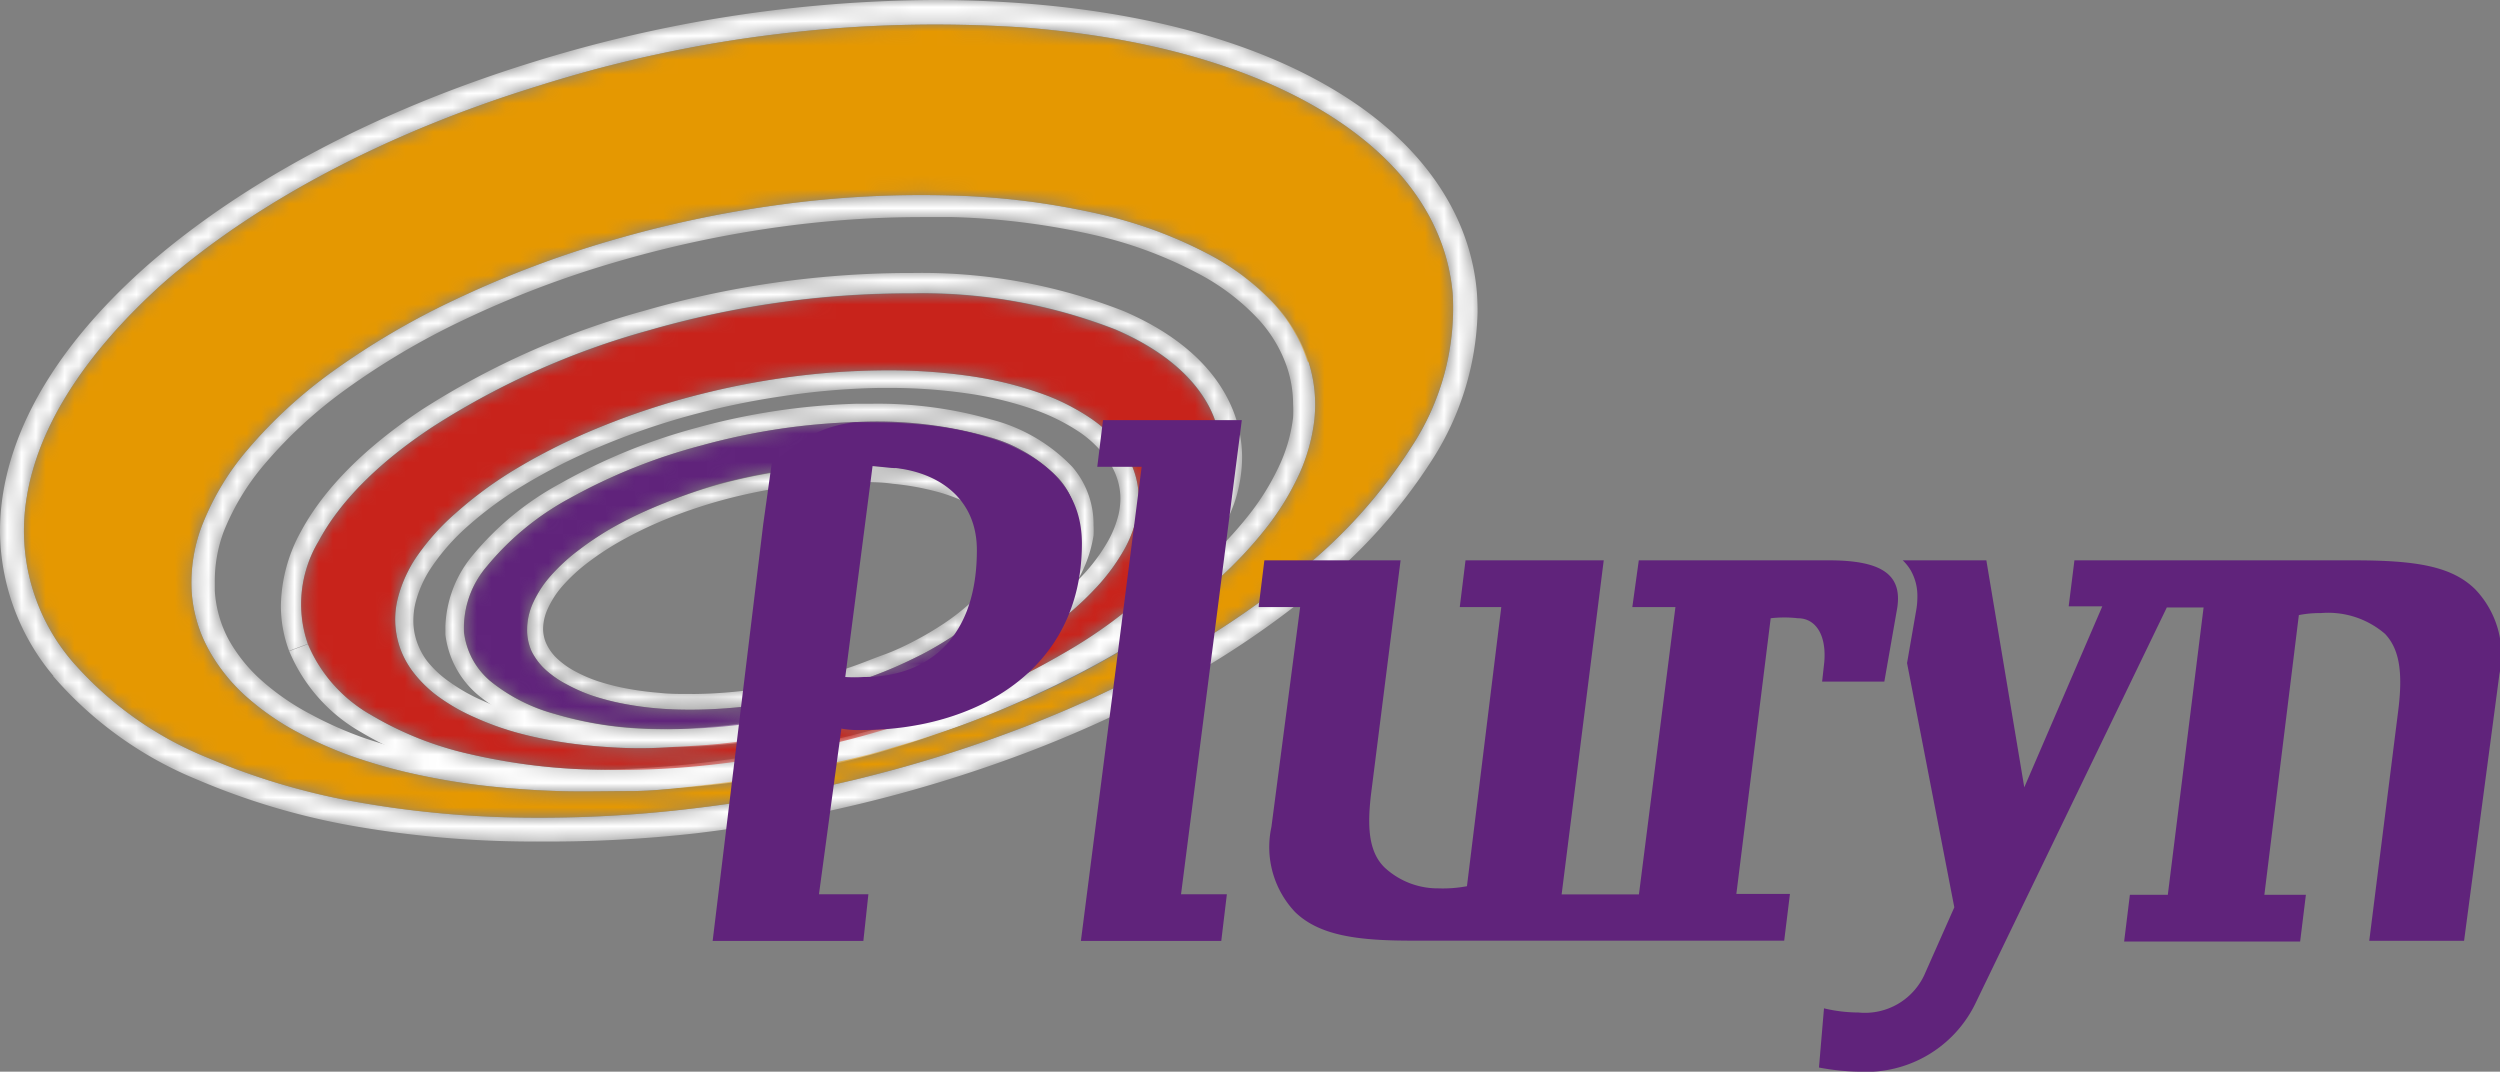
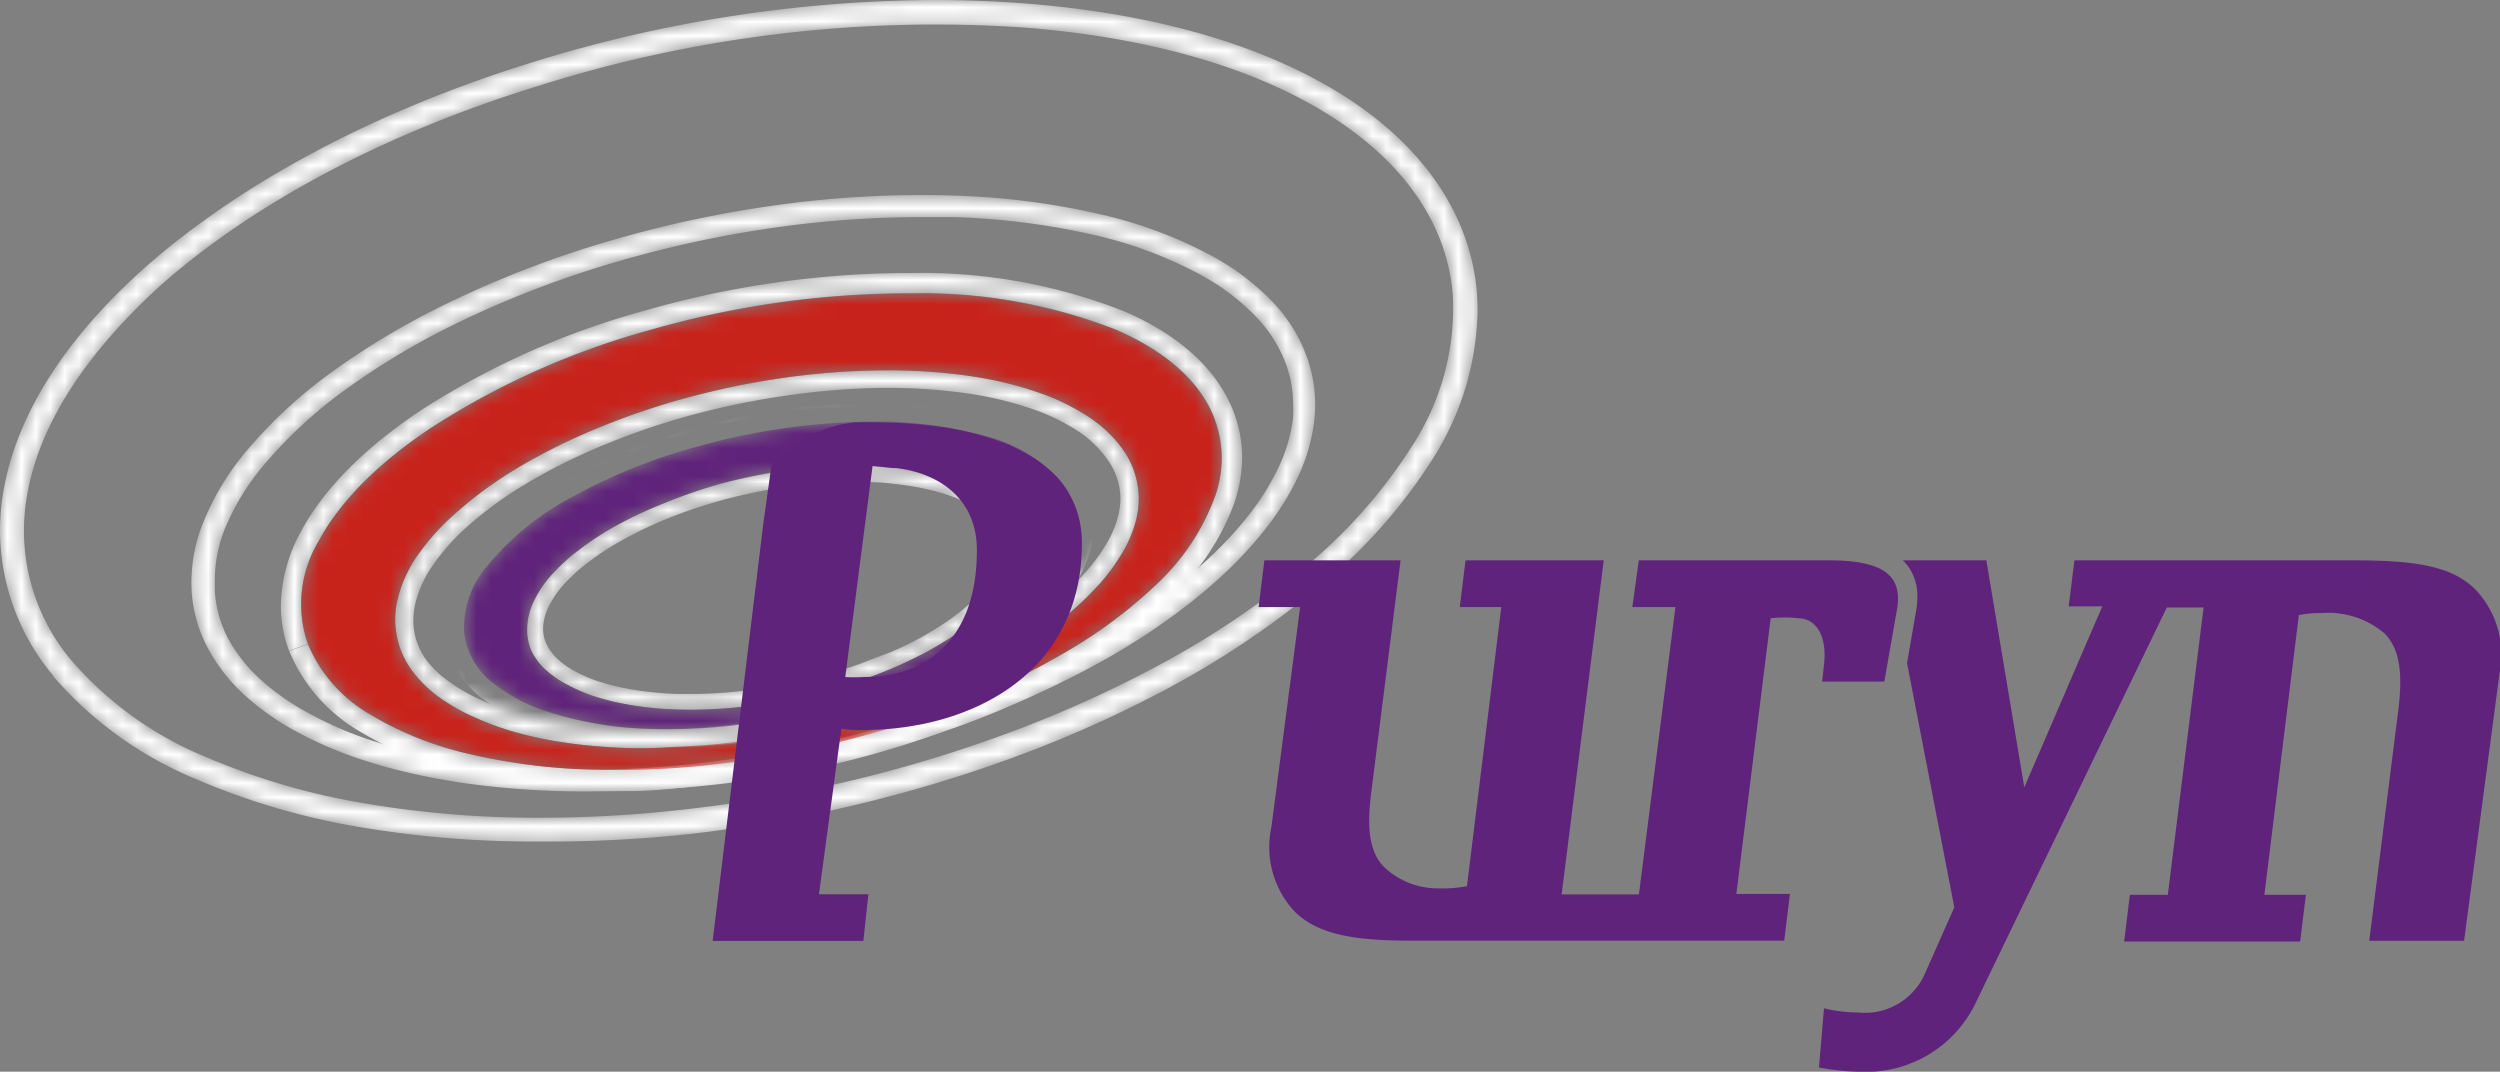
<svg xmlns="http://www.w3.org/2000/svg" class="svg-logo-pluryn" viewBox="0 0 174 74.59">
  <rect x="0" y="0" width="174" height="74.59" fill="#808080" stroke="none" />
  <defs>
    <style>
			.cls-1 {
				fill: url(#linear-gradient);
			}

			.cls-2 {
				fill: url(#linear-gradient-2);
			}

			.cls-3 {
				fill: url(#linear-gradient-3);
			}

			.cls-4 {
				fill: url(#linear-gradient-4);
			}

			.cls-5 {
				fill: url(#linear-gradient-5);
			}

			.cls-6 {
				fill: url(#linear-gradient-6);
			}

			.cls-7 {
				fill: url(#linear-gradient-7);
			}

			.cls-8 {
				fill: url(#linear-gradient-8);
			}

			.cls-9 {
				fill: url(#linear-gradient-9);
			}

			.cls-10 {
				mask: url(#mask);
			}

			.cls-11 {
				fill: #fff;
			}

			.cls-12 {
				mask: url(#mask-2);
			}

			.cls-13 {
				fill: #c8231b;
			}

			.cls-14 {
				fill: #e59801;
			}

			.cls-15 {
				fill: #60237b;
			}
		</style>
    <linearGradient id="linear-gradient" x1="29.09" y1="2.67" x2="73.79" y2="55.95" gradientUnits="userSpaceOnUse">
      <stop offset="0" stop-color="#c9c9c9" />
      <stop offset="0.1" stop-color="#9a9a9a" />
      <stop offset="0.28" stop-color="#484848" />
      <stop offset="0.41" stop-color="#141415" />
      <stop offset="0.47" stop-color="#000001" />
    </linearGradient>
    <linearGradient id="linear-gradient-2" x1="36.13" y1="14.89" x2="68.77" y2="53.79" gradientUnits="userSpaceOnUse">
      <stop offset="0" stop-color="#c9c9c9" />
      <stop offset="0.09" stop-color="#969696" />
      <stop offset="0.21" stop-color="#565657" />
      <stop offset="0.31" stop-color="#272728" />
      <stop offset="0.39" stop-color="#0b0b0c" />
      <stop offset="0.43" stop-color="#000001" />
    </linearGradient>
    <linearGradient id="linear-gradient-3" x1="43.36" y1="20.33" x2="62.62" y2="53.68" gradientUnits="userSpaceOnUse">
      <stop offset="0" stop-color="#c9c9c9" />
      <stop offset="0.02" stop-color="#bcbcbc" />
      <stop offset="0.09" stop-color="#838384" />
      <stop offset="0.16" stop-color="#545455" />
      <stop offset="0.22" stop-color="#303031" />
      <stop offset="0.29" stop-color="#151516" />
      <stop offset="0.34" stop-color="#060607" />
      <stop offset="0.38" stop-color="#000001" />
    </linearGradient>
    <linearGradient id="linear-gradient-4" x1="46.28" y1="26.63" x2="60.47" y2="51.21" gradientUnits="userSpaceOnUse">
      <stop offset="0" stop-color="#c9c9c9" />
      <stop offset="0.09" stop-color="#878788" />
      <stop offset="0.19" stop-color="#4d4d4e" />
      <stop offset="0.26" stop-color="#232324" />
      <stop offset="0.33" stop-color="#0a0a0a" />
      <stop offset="0.36" stop-color="#000001" />
    </linearGradient>
    <linearGradient id="linear-gradient-5" x1="47.18" y1="28.93" x2="60.03" y2="51.19" gradientUnits="userSpaceOnUse">
      <stop offset="0" stop-color="#c9c9c9" />
      <stop offset="0.04" stop-color="#a8a8a8" />
      <stop offset="0.11" stop-color="#757576" />
      <stop offset="0.18" stop-color="#4b4b4c" />
      <stop offset="0.25" stop-color="#2a2a2b" />
      <stop offset="0.31" stop-color="#131314" />
      <stop offset="0.37" stop-color="#050506" />
      <stop offset="0.42" stop-color="#000001" />
    </linearGradient>
    <linearGradient id="linear-gradient-6" x1="48.07" y1="32.77" x2="59.49" y2="49.08" gradientUnits="userSpaceOnUse">
      <stop offset="0" stop-color="#c9c9c9" />
      <stop offset="0.04" stop-color="#9a9a9b" />
      <stop offset="0.08" stop-color="#6c6c6c" />
      <stop offset="0.12" stop-color="#454546" />
      <stop offset="0.16" stop-color="#272728" />
      <stop offset="0.2" stop-color="#111112" />
      <stop offset="0.24" stop-color="#040405" />
      <stop offset="0.28" stop-color="#000001" />
    </linearGradient>
    <linearGradient id="linear-gradient-7" x1="32.24" y1="3.83" x2="70.64" y2="54.79" gradientUnits="userSpaceOnUse">
      <stop offset="0.26" stop-color="#fff" />
      <stop offset="0.35" stop-color="#c6c6c6" />
      <stop offset="0.47" stop-color="#808081" />
      <stop offset="0.58" stop-color="#49494a" />
      <stop offset="0.68" stop-color="#212122" />
      <stop offset="0.75" stop-color="#09090a" />
      <stop offset="0.8" stop-color="#000001" />
    </linearGradient>
    <linearGradient id="linear-gradient-8" x1="39.79" y1="21.28" x2="66.19" y2="52.74" gradientUnits="userSpaceOnUse">
      <stop offset="0.21" stop-color="#fff" />
      <stop offset="0.29" stop-color="#bebebe" />
      <stop offset="0.36" stop-color="#848485" />
      <stop offset="0.43" stop-color="#555556" />
      <stop offset="0.5" stop-color="#303031" />
      <stop offset="0.56" stop-color="#161617" />
      <stop offset="0.62" stop-color="#060607" />
      <stop offset="0.66" stop-color="#000001" />
    </linearGradient>
    <linearGradient id="linear-gradient-9" x1="50.08" y1="30.38" x2="57.13" y2="49.73" gradientUnits="userSpaceOnUse">
      <stop offset="0.14" stop-color="#fff" />
      <stop offset="0.16" stop-color="#f4f4f4" />
      <stop offset="0.25" stop-color="#b4b4b5" />
      <stop offset="0.34" stop-color="#7d7d7e" />
      <stop offset="0.43" stop-color="#505051" />
      <stop offset="0.51" stop-color="#2d2d2e" />
      <stop offset="0.59" stop-color="#141415" />
      <stop offset="0.66" stop-color="#050506" />
      <stop offset="0.71" stop-color="#000001" />
    </linearGradient>
    <mask id="mask" x="0" y="0" width="102.84" height="58.62" maskUnits="userSpaceOnUse">
      <path class="cls-1" d="M102.79,20.33c-.39-4.61-2.9-9-7.56-12.49-5.37-4-13.34-6.76-23.77-7.59Q68.27,0,65,0A95.61,95.61,0,0,0,36.91,4.38c-10.92,3.4-20,8.32-26.55,14C4.53,23.5,1.08,28.95.21,34.36A16.38,16.38,0,0,0,0,37,15.81,15.81,0,0,0,3.73,47.06L5,46l-1.3,1.06a26.46,26.46,0,0,0,10,7.19,49.44,49.44,0,0,0,11.37,3.32,72.73,72.73,0,0,0,11.58,1h1A91.26,91.26,0,0,0,48.42,58a98.79,98.79,0,0,0,11.46-2.06,96.5,96.5,0,0,0,10.81-3.28,84.31,84.31,0,0,0,10.52-4.71A62.56,62.56,0,0,0,91.4,41.17,37.48,37.48,0,0,0,99.68,32a19.86,19.86,0,0,0,3.16-10.29Q102.84,21,102.79,20.33ZM98.25,31.09a35.86,35.86,0,0,1-7.92,8.78,60.92,60.92,0,0,1-9.92,6.56,82.58,82.58,0,0,1-10.3,4.61,94.85,94.85,0,0,1-10.62,3.23,97,97,0,0,1-11.27,2,88.64,88.64,0,0,1-11.55.64,71.14,71.14,0,0,1-11.31-1,47.77,47.77,0,0,1-11-3.21A24.81,24.81,0,0,1,5,46,14,14,0,0,1,1.86,34.62c.78-4.88,4-10,9.59-15C17.76,14.14,26.67,9.31,37.4,6A91.63,91.63,0,0,1,71.33,1.92c10.2.81,17.88,3.51,22.89,7.26,4.36,3.26,6.54,7.19,6.89,11.29A17.56,17.56,0,0,1,98.25,31.09Z" />
      <path class="cls-2" d="M72.58,48.11c1.48-.69,2.92-1.42,4.31-2.2S79.7,44.24,81,43.32a39.06,39.06,0,0,0,3.83-3.05,28.17,28.17,0,0,0,3.24-3.45,18.65,18.65,0,0,0,2.3-3.7,12.54,12.54,0,0,0,1.11-3.92,9.85,9.85,0,0,0-.4-4,10.94,10.94,0,0,0-2.33-4A17.16,17.16,0,0,0,84,17.63a30.74,30.74,0,0,0-7.43-2.72,52.09,52.09,0,0,0-10.25-1.3,72.66,72.66,0,0,0-12,.63,80,80,0,0,0-12,2.56,72.1,72.1,0,0,0-10.72,4.09,53.56,53.56,0,0,0-8.51,5,33.16,33.16,0,0,0-5.83,5.36,18.4,18.4,0,0,0-3.16,5.2,11.14,11.14,0,0,0-.77,4.74,9.78,9.78,0,0,0,1.23,4.11,12.53,12.53,0,0,0,2.69,3.29,18.58,18.58,0,0,0,3.58,2.44A27.47,27.47,0,0,0,25,52.81,38.44,38.44,0,0,0,29.45,54c1.5.31,3.06.56,4.66.73s3.16.28,4.8.33,3.25,0,4.93,0,3.35-.21,5.09-.41,3.41-.44,5.06-.74,3.26-.64,4.85-1,3.16-.82,4.7-1.3,3.09-1,4.58-1.58S71.14,48.78,72.58,48.11Zm-9.49,2c-1.51.47-3,.89-4.61,1.27s-3.15.72-4.76,1-3.27.53-5,.73-3.37.32-5,.4q-1.56.07-3.06.07l-1.76,0c-1.6,0-3.17-.15-4.68-.32s-3.07-.41-4.52-.71a37,37,0,0,1-4.28-1.16A26,26,0,0,1,21.6,49.7a17,17,0,0,1-3.28-2.24,11,11,0,0,1-2.37-2.88,8.24,8.24,0,0,1-1-3.47c0-.19,0-.38,0-.57A9.89,9.89,0,0,1,15.57,37a16.89,16.89,0,0,1,2.9-4.76A31.69,31.69,0,0,1,24,27.15a52,52,0,0,1,8.26-4.88,70.45,70.45,0,0,1,10.49-4,78.36,78.36,0,0,1,11.77-2.51,72.42,72.42,0,0,1,9.57-.65q1.1,0,2.19,0a50.53,50.53,0,0,1,9.94,1.26A29.19,29.19,0,0,1,83.32,19a15.64,15.64,0,0,1,4.29,3.25,9.41,9.41,0,0,1,2,3.41h0A8.19,8.19,0,0,1,90,28.13a9,9,0,0,1,0,.92,11,11,0,0,1-1,3.44,17.15,17.15,0,0,1-2.11,3.39,26.67,26.67,0,0,1-3.06,3.26,37.48,37.48,0,0,1-3.68,2.93c-1.26.88-2.6,1.72-4,2.51s-2.75,1.48-4.2,2.15S69.07,48,67.58,48.56,64.61,49.63,63.09,50.1Z" />
      <path class="cls-3" d="M86.43,31.82a10.12,10.12,0,0,1-.56,3.26,17.14,17.14,0,0,1-4.35,6.5,34.75,34.75,0,0,1-6.79,5.11A54,54,0,0,1,67,50.41,66.65,66.65,0,0,1,58.64,53a69.13,69.13,0,0,1-9,1.58,62.29,62.29,0,0,1-6.74.38q-1.14,0-2.24,0a43.6,43.6,0,0,1-8.31-1.1A24.83,24.83,0,0,1,25.08,51a11.63,11.63,0,0,1-5-5.64l1.31-.49a10.25,10.25,0,0,0,4.4,4.94A23.48,23.48,0,0,0,32.7,52.5a42.19,42.19,0,0,0,8,1.06,59,59,0,0,0,8.78-.32,67.77,67.77,0,0,0,8.78-1.55,65.2,65.2,0,0,0,8.17-2.57A52.61,52.61,0,0,0,74,45.48a33.39,33.39,0,0,0,6.51-4.9,15.78,15.78,0,0,0,4-6,7.82,7.82,0,0,0-.34-6.24c-1.09-2.14-3.27-4-6.55-5.45a37.07,37.07,0,0,0-14.18-2.52A65.41,65.41,0,0,0,45.18,23a54.77,54.77,0,0,0-15,6.68c-3.81,2.52-6.52,5.27-8,8a8.5,8.5,0,0,0-.75,7.15l-1.31.49a8.9,8.9,0,0,1-.57-3.14A11,11,0,0,1,20.94,37c1.62-3,4.5-5.91,8.44-8.52A56.16,56.16,0,0,1,44.8,21.64,67,67,0,0,1,63,19h.47a38.41,38.41,0,0,1,14.72,2.63c3.49,1.5,6,3.58,7.25,6.1A8.87,8.87,0,0,1,86.43,31.82Z" />
      <path class="cls-4" d="M79.14,33.59a6.06,6.06,0,0,1,0,2.44,8.55,8.55,0,0,1-1,2.45,13.77,13.77,0,0,1-1.8,2.4A20.89,20.89,0,0,1,73.9,43.1,29,29,0,0,1,71.12,45c-1,.6-2,1.16-3.06,1.69s-2.15,1-3.28,1.46-2.27.86-3.45,1.24-2.37.71-3.59,1-2.46.56-3.72.79-2.56.4-3.87.54S47.54,52,46.3,52s-2.48,0-3.66,0-2.35-.18-3.45-.35A28.43,28.43,0,0,1,36,51a20.44,20.44,0,0,1-2.9-1,13.5,13.5,0,0,1-2.47-1.4,8.56,8.56,0,0,1-1.88-1.84,6,6,0,0,1-1-5.05A9.14,9.14,0,0,1,29,38.71a16.29,16.29,0,0,1,2.7-3,27.76,27.76,0,0,1,4.07-3A41.1,41.1,0,0,1,41.11,30a51.64,51.64,0,0,1,6.28-2.19,55.91,55.91,0,0,1,6.86-1.46,52,52,0,0,1,6.95-.56,40.08,40.08,0,0,1,6.23.38,25.9,25.9,0,0,1,4.92,1.18,15.21,15.21,0,0,1,3.55,1.76,8.8,8.8,0,0,1,2.23,2.14A6,6,0,0,1,79.14,33.59ZM78,34.68a4.55,4.55,0,0,0-.08-.85A4.78,4.78,0,0,0,77.09,32a7.55,7.55,0,0,0-1.92-1.83,13.94,13.94,0,0,0-3.25-1.61,24.66,24.66,0,0,0-4.68-1.12A38.14,38.14,0,0,0,61.75,27h-.54a50.86,50.86,0,0,0-6.78.55A54.79,54.79,0,0,0,47.72,29a50.29,50.29,0,0,0-6.13,2.13,39.8,39.8,0,0,0-5.14,2.61,26.47,26.47,0,0,0-3.88,2.84,15,15,0,0,0-2.5,2.81,7.89,7.89,0,0,0-1.16,2.54,5.21,5.21,0,0,0-.15,1.2,4.58,4.58,0,0,0,.1,1A4.84,4.84,0,0,0,29.72,46a7.3,7.3,0,0,0,1.61,1.56,12.24,12.24,0,0,0,2.25,1.27,19.26,19.26,0,0,0,2.72,1,27.46,27.46,0,0,0,3.08.64c1.06.16,2.17.27,3.33.34q1.11.06,2.29.06l1.26,0c1.21,0,2.46-.12,3.76-.25s2.55-.31,3.78-.53,2.45-.47,3.64-.77,2.36-.63,3.51-1,2.28-.77,3.36-1.21,2.17-.92,3.19-1.42,2-1.06,3-1.64a27.74,27.74,0,0,0,2.66-1.86A19.71,19.71,0,0,0,75.39,40,12.47,12.47,0,0,0,77,37.86a7.31,7.31,0,0,0,.84-2.09A5.12,5.12,0,0,0,78,34.68Z" />
-       <path class="cls-5" d="M74.63,32.49A11.88,11.88,0,0,0,69,29.2a28.78,28.78,0,0,0-8.37-1.11h-1a46.89,46.89,0,0,0-11.13,1.67A40.81,40.81,0,0,0,39,33.65a20.57,20.57,0,0,0-6.1,5A8.13,8.13,0,0,0,31,43.58c0,.2,0,.4,0,.59a6.51,6.51,0,0,0,2.48,4.37,13.48,13.48,0,0,0,4.73,2.39,26.54,26.54,0,0,0,5.87,1q1.18.08,2.43.08c1.36,0,2.77-.07,4.24-.22a48.14,48.14,0,0,0,6.77-1.18,45.81,45.81,0,0,0,6.26-2,34.78,34.78,0,0,0,5.58-2.86,20.06,20.06,0,0,0,4.49-3.8,9,9,0,0,0,2.26-4.67,6.38,6.38,0,0,0,0-.74A6.1,6.1,0,0,0,74.63,32.49Zm.27,4.62a7.8,7.8,0,0,1-2,4,18.82,18.82,0,0,1-4.21,3.55,33.54,33.54,0,0,1-5.38,2.75,44.49,44.49,0,0,1-6.08,2,46.87,46.87,0,0,1-6.6,1.15,39.16,39.16,0,0,1-6.46.13,25.34,25.34,0,0,1-5.59-1,12.26,12.26,0,0,1-4.29-2.15,5.25,5.25,0,0,1-2-3.53h0a6.59,6.59,0,0,1,1.6-4.6,19.36,19.36,0,0,1,5.73-4.71A39.58,39.58,0,0,1,48.84,31a45.65,45.65,0,0,1,10.83-1.63,28.62,28.62,0,0,1,9,1,10.66,10.66,0,0,1,5,2.92A4.78,4.78,0,0,1,74.9,37.12Z" />
      <path class="cls-6" d="M65.41,33.1a19.84,19.84,0,0,0-3.19-.56,28.89,28.89,0,0,0-3.85-.11,35.85,35.85,0,0,0-4.18.4,37.76,37.76,0,0,0-4.1.87A35.44,35.44,0,0,0,46.28,35,29.46,29.46,0,0,0,43,36.52a21.13,21.13,0,0,0-2.7,1.75,13.18,13.18,0,0,0-2,1.84,7.54,7.54,0,0,0-1.2,1.85,4.53,4.53,0,0,0-.41,1.78A3.62,3.62,0,0,0,37,45.33a4.43,4.43,0,0,0,1,1.31,7,7,0,0,0,1.46,1,11.14,11.14,0,0,0,1.84.8,16.59,16.59,0,0,0,2.15.55,22.28,22.28,0,0,0,2.39.32c.83.07,1.7.09,2.6.08s1.82-.06,2.79-.15,1.9-.22,2.83-.38,1.84-.35,2.73-.58,1.77-.48,2.62-.76,1.69-.59,2.48-.92,1.58-.7,2.32-1.08a23.52,23.52,0,0,0,2.1-1.24,17.09,17.09,0,0,0,1.82-1.4,11.46,11.46,0,0,0,1.47-1.55,7.09,7.09,0,0,0,1-1.62,4.42,4.42,0,0,0,.35-1.59,3.59,3.59,0,0,0-.3-1.52,4.43,4.43,0,0,0-1-1.4h0A7.25,7.25,0,0,0,67.87,34,12.37,12.37,0,0,0,65.41,33.1Zm4.16,4a2.47,2.47,0,0,1,.21,1s0,0,0,.06a3.3,3.3,0,0,1-.27,1.19,6,6,0,0,1-.82,1.37,10.38,10.38,0,0,1-1.33,1.4,15.85,15.85,0,0,1-1.7,1.3,22.5,22.5,0,0,1-2,1.18c-.7.37-1.45.72-2.23,1s-1.58.62-2.4.89-1.67.52-2.54.73-1.75.4-2.65.56-1.82.28-2.75.37-1.83.14-2.7.15H48c-.74,0-1.45,0-2.12-.08a21.3,21.3,0,0,1-2.27-.3,15.51,15.51,0,0,1-2-.51A10,10,0,0,1,40,46.71a5.89,5.89,0,0,1-1.23-.88,3.31,3.31,0,0,1-.73-1,2.5,2.5,0,0,1-.24-1.08v0a3.42,3.42,0,0,1,.31-1.35,6.43,6.43,0,0,1,1-1.57,12.07,12.07,0,0,1,1.81-1.68,20,20,0,0,1,2.56-1.65A28.26,28.26,0,0,1,46.69,36a34.38,34.38,0,0,1,3.69-1.22,36.84,36.84,0,0,1,4-.84,34.78,34.78,0,0,1,4.05-.39l1.12,0c.91,0,1.77,0,2.58.12a18.74,18.74,0,0,1,3,.53,11.29,11.29,0,0,1,2.24.84,6.12,6.12,0,0,1,1.46,1A3.3,3.3,0,0,1,69.57,37.07Z" />
    </mask>
    <mask id="mask-2" x="1.68" y="1.68" width="99.49" height="55.27" maskUnits="userSpaceOnUse">
-       <path class="cls-7" d="M5,46A14,14,0,0,1,1.86,34.62c.78-4.88,4-10,9.59-15C17.76,14.14,26.67,9.31,37.4,6A91.63,91.63,0,0,1,71.33,1.92c10.2.81,17.88,3.51,22.89,7.26,4.36,3.26,6.54,7.19,6.89,11.29a17.56,17.56,0,0,1-2.87,10.62,35.85,35.85,0,0,1-7.92,8.78,60.9,60.9,0,0,1-9.92,6.56,82.58,82.58,0,0,1-10.3,4.61,94.85,94.85,0,0,1-10.62,3.23,97,97,0,0,1-11.27,2,88.64,88.64,0,0,1-11.55.64,71.14,71.14,0,0,1-11.31-1,47.77,47.77,0,0,1-11-3.21A24.81,24.81,0,0,1,5,46Zm86-20.84a11,11,0,0,0-2.33-4A17.17,17.17,0,0,0,84,17.63a30.75,30.75,0,0,0-7.43-2.72,52.12,52.12,0,0,0-10.25-1.3,72.64,72.64,0,0,0-12,.63,79.91,79.91,0,0,0-12,2.56,72.08,72.08,0,0,0-10.72,4.09,53.54,53.54,0,0,0-8.5,5,33.18,33.18,0,0,0-5.83,5.36,18.41,18.41,0,0,0-3.16,5.2,11.14,11.14,0,0,0-.77,4.74,9.78,9.78,0,0,0,1.23,4.11,12.53,12.53,0,0,0,2.69,3.29,18.58,18.58,0,0,0,3.58,2.44A27.47,27.47,0,0,0,25,52.81,38.43,38.43,0,0,0,29.45,54c1.5.31,3.06.56,4.66.73s3.16.28,4.8.33,3.25,0,4.93,0,3.35-.21,5.09-.41,3.41-.44,5.06-.74,3.26-.64,4.85-1,3.16-.82,4.7-1.3,3.09-1,4.58-1.58,3-1.21,4.46-1.88,2.92-1.42,4.31-2.2S79.7,44.24,81,43.32a39,39,0,0,0,3.83-3.05,28.2,28.2,0,0,0,3.24-3.45,18.67,18.67,0,0,0,2.3-3.7,12.54,12.54,0,0,0,1.11-3.92,9.85,9.85,0,0,0-.4-4" />
      <path class="cls-8" d="M21.42,44.83a8.5,8.5,0,0,1,.75-7.15c1.46-2.74,4.17-5.49,8-8a54.78,54.78,0,0,1,15-6.68,65.41,65.41,0,0,1,18.29-2.57,37.07,37.07,0,0,1,14.18,2.52c3.29,1.42,5.46,3.31,6.55,5.45a7.82,7.82,0,0,1,.34,6.24,15.78,15.78,0,0,1-4,6A33.39,33.39,0,0,1,74,45.48a52.62,52.62,0,0,1-7.55,3.63,65.2,65.2,0,0,1-8.17,2.57,67.77,67.77,0,0,1-8.78,1.55,59,59,0,0,1-8.78.32,42.18,42.18,0,0,1-8-1.06,23.47,23.47,0,0,1-6.88-2.72A10.25,10.25,0,0,1,21.42,44.83Zm56.7-13.59a8.8,8.8,0,0,0-2.23-2.14,15.2,15.2,0,0,0-3.55-1.76,25.91,25.91,0,0,0-4.92-1.18,40.09,40.09,0,0,0-6.23-.38,52.1,52.1,0,0,0-6.95.56,55.94,55.94,0,0,0-6.86,1.46A51.63,51.63,0,0,0,41.11,30a41.06,41.06,0,0,0-5.31,2.7,27.72,27.72,0,0,0-4.07,3,16.29,16.29,0,0,0-2.7,3,9.14,9.14,0,0,0-1.34,2.94,6,6,0,0,0,1,5.05,8.56,8.56,0,0,0,1.88,1.84,13.51,13.51,0,0,0,2.47,1.4A20.44,20.44,0,0,0,36,51a28.43,28.43,0,0,0,3.22.67c1.1.17,2.26.28,3.45.35s2.4.08,3.66,0,2.53-.12,3.85-.26,2.6-.32,3.87-.54,2.51-.49,3.72-.79,2.42-.64,3.59-1,2.33-.79,3.45-1.24,2.23-.94,3.28-1.46,2.1-1.1,3.06-1.69A29,29,0,0,0,73.9,43.1a20.89,20.89,0,0,0,2.41-2.22,13.76,13.76,0,0,0,1.8-2.4,8.55,8.55,0,0,0,1-2.45,5.9,5.9,0,0,0-1-4.8" />
      <path class="cls-9" d="M32.3,44a6.59,6.59,0,0,1,1.6-4.6,19.37,19.37,0,0,1,5.73-4.71A39.57,39.57,0,0,1,48.84,31a45.64,45.64,0,0,1,10.83-1.63,28.6,28.6,0,0,1,9,1,10.66,10.66,0,0,1,5,2.92,4.78,4.78,0,0,1,1.22,3.8,7.8,7.8,0,0,1-2,4,18.83,18.83,0,0,1-4.21,3.55,33.53,33.53,0,0,1-5.38,2.75,44.48,44.48,0,0,1-6.08,2,46.87,46.87,0,0,1-6.6,1.15,39.16,39.16,0,0,1-6.46.13,25.34,25.34,0,0,1-5.59-1,12.26,12.26,0,0,1-4.29-2.15A5.25,5.25,0,0,1,32.3,44Zm37.3-8.82A7.24,7.24,0,0,0,67.87,34a12.35,12.35,0,0,0-2.46-.93,19.81,19.81,0,0,0-3.19-.56,28.89,28.89,0,0,0-3.85-.11,35.84,35.84,0,0,0-4.18.4,37.84,37.84,0,0,0-4.1.87A35.43,35.43,0,0,0,46.28,35,29.44,29.44,0,0,0,43,36.52a21.09,21.09,0,0,0-2.7,1.75,13.17,13.17,0,0,0-2,1.84,7.54,7.54,0,0,0-1.2,1.85,4.53,4.53,0,0,0-.41,1.78A3.62,3.62,0,0,0,37,45.33a4.43,4.43,0,0,0,1,1.31,7,7,0,0,0,1.46,1,11.14,11.14,0,0,0,1.84.8,16.59,16.59,0,0,0,2.15.55,22.28,22.28,0,0,0,2.39.32c.83.07,1.7.09,2.6.08s1.82-.06,2.79-.15,1.9-.22,2.83-.38,1.84-.35,2.73-.58,1.77-.48,2.62-.76,1.69-.59,2.48-.92,1.58-.7,2.32-1.08a23.5,23.5,0,0,0,2.1-1.24,17.07,17.07,0,0,0,1.82-1.4,11.45,11.45,0,0,0,1.47-1.55,7.09,7.09,0,0,0,1-1.62,4.42,4.42,0,0,0,.35-1.59,3.59,3.59,0,0,0-.3-1.52,4.43,4.43,0,0,0-1-1.4" />
    </mask>
  </defs>
  <title>Middel 1</title>
  <g id="Laag_2" data-name="Laag 2">
    <g id="UITKLAP_SUBMENU" data-name="UITKLAP SUBMENU">
      <g class="cls-10">
        <path class="cls-11" d="M102.79,20.33c-.39-4.61-2.9-9-7.56-12.49-5.37-4-13.34-6.76-23.77-7.59Q68.27,0,65,0A95.61,95.61,0,0,0,36.91,4.38c-10.92,3.4-20,8.32-26.55,14C4.53,23.5,1.08,28.95.21,34.36A16.38,16.38,0,0,0,0,37,15.81,15.81,0,0,0,3.73,47.06L5,46l-1.3,1.06a26.46,26.46,0,0,0,10,7.19,49.44,49.44,0,0,0,11.37,3.32,72.74,72.74,0,0,0,11.58,1h1A91.26,91.26,0,0,0,48.42,58a98.8,98.8,0,0,0,11.46-2.06,96.52,96.52,0,0,0,10.81-3.28,84.32,84.32,0,0,0,10.52-4.71A62.55,62.55,0,0,0,91.4,41.17,37.48,37.48,0,0,0,99.68,32a19.86,19.86,0,0,0,3.16-10.29Q102.84,21,102.79,20.33ZM98.25,31.09a35.86,35.86,0,0,1-7.92,8.78,60.91,60.91,0,0,1-9.92,6.56,82.58,82.58,0,0,1-10.3,4.61,94.84,94.84,0,0,1-10.62,3.23,97,97,0,0,1-11.27,2,88.64,88.64,0,0,1-11.55.64,71.14,71.14,0,0,1-11.31-1,47.77,47.77,0,0,1-11-3.21A24.81,24.81,0,0,1,5,46,14,14,0,0,1,1.86,34.62c.78-4.88,4-10,9.59-15C17.76,14.14,26.67,9.31,37.4,6A91.63,91.63,0,0,1,71.33,1.92c10.2.81,17.88,3.51,22.89,7.26,4.36,3.26,6.54,7.19,6.89,11.29A17.56,17.56,0,0,1,98.25,31.09Z" />
        <path class="cls-11" d="M72.58,48.11c1.48-.69,2.92-1.42,4.31-2.2S79.7,44.24,81,43.32a39.06,39.06,0,0,0,3.83-3.05,28.19,28.19,0,0,0,3.24-3.45,18.67,18.67,0,0,0,2.3-3.7,12.54,12.54,0,0,0,1.11-3.92,9.85,9.85,0,0,0-.4-4,10.94,10.94,0,0,0-2.33-4A17.16,17.16,0,0,0,84,17.63a30.75,30.75,0,0,0-7.43-2.72,52.12,52.12,0,0,0-10.25-1.3,72.64,72.64,0,0,0-12,.63,79.91,79.91,0,0,0-12,2.56,72.09,72.09,0,0,0-10.72,4.09,53.55,53.55,0,0,0-8.5,5,33.18,33.18,0,0,0-5.83,5.36,18.41,18.41,0,0,0-3.16,5.2,11.14,11.14,0,0,0-.77,4.74,9.78,9.78,0,0,0,1.23,4.11,12.53,12.53,0,0,0,2.69,3.29,18.58,18.58,0,0,0,3.58,2.44A27.46,27.46,0,0,0,25,52.81,38.44,38.44,0,0,0,29.45,54c1.5.31,3.06.56,4.66.73s3.16.28,4.8.33,3.25,0,4.93,0,3.35-.21,5.09-.41,3.41-.44,5.06-.74,3.26-.64,4.85-1,3.16-.82,4.7-1.3,3.09-1,4.58-1.58S71.14,48.78,72.58,48.11Zm-9.49,2c-1.51.47-3,.89-4.61,1.27s-3.15.72-4.76,1-3.27.53-5,.73-3.37.32-5,.4q-1.56.07-3.06.07l-1.76,0c-1.6,0-3.17-.15-4.68-.32s-3.07-.41-4.52-.71a37,37,0,0,1-4.28-1.16A26,26,0,0,1,21.6,49.7a17,17,0,0,1-3.28-2.24,11,11,0,0,1-2.37-2.88,8.24,8.24,0,0,1-1-3.47c0-.19,0-.38,0-.57A9.89,9.89,0,0,1,15.57,37a16.88,16.88,0,0,1,2.9-4.76A31.68,31.68,0,0,1,24,27.15a52,52,0,0,1,8.26-4.88,70.45,70.45,0,0,1,10.49-4,78.38,78.38,0,0,1,11.77-2.51,72.39,72.39,0,0,1,9.57-.65q1.1,0,2.19,0a50.54,50.54,0,0,1,9.94,1.26A29.19,29.19,0,0,1,83.32,19a15.63,15.63,0,0,1,4.29,3.25,9.41,9.41,0,0,1,2,3.41h0A8.19,8.19,0,0,1,90,28.13a9,9,0,0,1,0,.92,11,11,0,0,1-1,3.44,17.16,17.16,0,0,1-2.11,3.39,26.66,26.66,0,0,1-3.06,3.26,37.5,37.5,0,0,1-3.68,2.93c-1.26.88-2.6,1.72-4,2.51s-2.75,1.48-4.2,2.15S69.07,48,67.58,48.56,64.61,49.63,63.09,50.1Z" />
        <path class="cls-11" d="M85.45,27.75c-1.29-2.52-3.75-4.6-7.25-6.1A38.41,38.41,0,0,0,63.49,19H63A67,67,0,0,0,44.8,21.64,56.16,56.16,0,0,0,29.38,28.5C25.43,31.12,22.55,34,20.94,37a11,11,0,0,0-1.39,5.16,8.9,8.9,0,0,0,.57,3.14l1.31-.49a8.5,8.5,0,0,1,.75-7.15c1.46-2.74,4.17-5.49,8-8a54.77,54.77,0,0,1,15-6.68,65.41,65.41,0,0,1,18.29-2.57,37.07,37.07,0,0,1,14.18,2.52c3.29,1.42,5.46,3.31,6.55,5.45a7.82,7.82,0,0,1,.34,6.24,15.78,15.78,0,0,1-4,6A33.39,33.39,0,0,1,74,45.48a52.61,52.61,0,0,1-7.55,3.63,65.2,65.2,0,0,1-8.17,2.57,67.77,67.77,0,0,1-8.78,1.55,59,59,0,0,1-8.78.32,42.19,42.19,0,0,1-8-1.06,23.48,23.48,0,0,1-6.88-2.72,10.25,10.25,0,0,1-4.4-4.94l-1.31.49a11.63,11.63,0,0,0,5,5.64,24.83,24.83,0,0,0,7.3,2.89A43.59,43.59,0,0,0,40.69,55q1.1,0,2.24,0a62.29,62.29,0,0,0,6.74-.38,69.12,69.12,0,0,0,9-1.58A66.64,66.64,0,0,0,67,50.41a54,54,0,0,0,7.75-3.73,34.76,34.76,0,0,0,6.79-5.11,17.14,17.14,0,0,0,4.35-6.5,10.12,10.12,0,0,0,.56-3.26A8.87,8.87,0,0,0,85.45,27.75Z" />
        <path class="cls-11" d="M78.12,31.24a8.8,8.8,0,0,0-2.23-2.14,15.2,15.2,0,0,0-3.55-1.76,25.91,25.91,0,0,0-4.92-1.18,40.09,40.09,0,0,0-6.23-.38,52.1,52.1,0,0,0-6.95.56,55.94,55.94,0,0,0-6.86,1.46A51.63,51.63,0,0,0,41.11,30a41.08,41.08,0,0,0-5.31,2.7,27.72,27.72,0,0,0-4.07,3,16.29,16.29,0,0,0-2.7,3,9.14,9.14,0,0,0-1.34,2.94,6,6,0,0,0,1,5.05,8.56,8.56,0,0,0,1.88,1.84,13.51,13.51,0,0,0,2.47,1.4A20.44,20.44,0,0,0,36,51a28.43,28.43,0,0,0,3.22.67c1.1.17,2.26.28,3.45.35s2.4.08,3.66,0,2.53-.12,3.85-.26,2.6-.32,3.87-.54,2.51-.49,3.72-.79,2.42-.64,3.59-1,2.33-.79,3.45-1.24,2.23-.94,3.28-1.46,2.1-1.1,3.06-1.69A29,29,0,0,0,73.9,43.1a20.89,20.89,0,0,0,2.41-2.22,13.75,13.75,0,0,0,1.8-2.4,8.55,8.55,0,0,0,1-2.45,5.9,5.9,0,0,0-1-4.8Zm-.26,4.53A7.31,7.31,0,0,1,77,37.86,12.47,12.47,0,0,1,75.39,40a19.71,19.71,0,0,1-2.26,2.08A27.72,27.72,0,0,1,70.46,44c-.93.57-1.92,1.12-3,1.64s-2.09,1-3.19,1.42-2.21.84-3.36,1.21-2.31.7-3.51,1S55,49.78,53.8,50s-2.5.4-3.78.53-2.55.22-3.76.25L45,50.8q-1.17,0-2.29-.06c-1.16-.06-2.28-.18-3.33-.34a27.46,27.46,0,0,1-3.08-.64,19.27,19.27,0,0,1-2.72-1,12.24,12.24,0,0,1-2.25-1.27A7.3,7.3,0,0,1,29.72,46a4.84,4.84,0,0,1-.85-1.85,4.58,4.58,0,0,1-.1-1,5.21,5.21,0,0,1,.15-1.2,7.9,7.9,0,0,1,1.16-2.54,15,15,0,0,1,2.5-2.81,26.47,26.47,0,0,1,3.88-2.84,39.82,39.82,0,0,1,5.14-2.61A50.39,50.39,0,0,1,47.72,29a54.77,54.77,0,0,1,6.7-1.42A50.84,50.84,0,0,1,61.21,27h.54a38.16,38.16,0,0,1,5.49.37,24.68,24.68,0,0,1,4.68,1.12,13.94,13.94,0,0,1,3.25,1.61A7.55,7.55,0,0,1,77.09,32a4.78,4.78,0,0,1,.81,1.87,4.53,4.53,0,0,1,.08.85A5.11,5.11,0,0,1,77.86,35.77Z" />
        <path class="cls-11" d="M74.63,32.49A11.88,11.88,0,0,0,69,29.2a28.78,28.78,0,0,0-8.37-1.1h-1a46.91,46.91,0,0,0-11.13,1.67A40.82,40.82,0,0,0,39,33.65a20.57,20.57,0,0,0-6.1,5A8.13,8.13,0,0,0,31,43.58c0,.2,0,.4,0,.59a6.51,6.51,0,0,0,2.48,4.37,13.48,13.48,0,0,0,4.73,2.39,26.54,26.54,0,0,0,5.87,1q1.18.08,2.43.08c1.36,0,2.77-.07,4.24-.22a48.14,48.14,0,0,0,6.77-1.18,45.82,45.82,0,0,0,6.26-2,34.79,34.79,0,0,0,5.58-2.86,20.06,20.06,0,0,0,4.49-3.8,9,9,0,0,0,2.26-4.67,6.38,6.38,0,0,0,0-.74A6.09,6.09,0,0,0,74.63,32.49Zm.27,4.62a7.8,7.8,0,0,1-2,4,18.82,18.82,0,0,1-4.21,3.55,33.53,33.53,0,0,1-5.38,2.75,44.48,44.48,0,0,1-6.08,2,46.87,46.87,0,0,1-6.6,1.15,39.16,39.16,0,0,1-6.46.13,25.34,25.34,0,0,1-5.59-1,12.26,12.26,0,0,1-4.29-2.15,5.25,5.25,0,0,1-2-3.53h0a6.59,6.59,0,0,1,1.6-4.6,19.37,19.37,0,0,1,5.73-4.71A39.57,39.57,0,0,1,48.84,31a45.64,45.64,0,0,1,10.83-1.63,28.6,28.6,0,0,1,9,1,10.66,10.66,0,0,1,5,2.92A4.78,4.78,0,0,1,74.9,37.12Z" />
        <path class="cls-11" d="M65.41,33.1a19.8,19.8,0,0,0-3.19-.56,28.89,28.89,0,0,0-3.85-.11,35.84,35.84,0,0,0-4.18.4,37.84,37.84,0,0,0-4.1.87A35.44,35.44,0,0,0,46.28,35,29.45,29.45,0,0,0,43,36.52a21.1,21.1,0,0,0-2.7,1.75,13.16,13.16,0,0,0-2,1.84,7.54,7.54,0,0,0-1.2,1.85,4.53,4.53,0,0,0-.41,1.78A3.62,3.62,0,0,0,37,45.33a4.43,4.43,0,0,0,1,1.31,7,7,0,0,0,1.46,1,11.14,11.14,0,0,0,1.84.8,16.59,16.59,0,0,0,2.15.55,22.28,22.28,0,0,0,2.39.32c.83.07,1.7.09,2.6.08s1.82-.06,2.79-.15,1.9-.22,2.83-.38,1.84-.35,2.73-.58,1.77-.48,2.62-.76,1.69-.59,2.48-.92,1.58-.7,2.32-1.08a23.48,23.48,0,0,0,2.1-1.24,17.06,17.06,0,0,0,1.82-1.4,11.45,11.45,0,0,0,1.47-1.55,7.09,7.09,0,0,0,1-1.62,4.42,4.42,0,0,0,.35-1.59,3.59,3.59,0,0,0-.3-1.52,4.43,4.43,0,0,0-1-1.4h0A7.25,7.25,0,0,0,67.87,34,12.35,12.35,0,0,0,65.41,33.1Zm4.16,4a2.47,2.47,0,0,1,.21,1s0,0,0,.06a3.3,3.3,0,0,1-.27,1.19,6,6,0,0,1-.82,1.37,10.38,10.38,0,0,1-1.33,1.4,15.85,15.85,0,0,1-1.7,1.3,22.52,22.52,0,0,1-2,1.18c-.7.37-1.45.72-2.23,1s-1.58.62-2.4.89-1.67.52-2.54.73-1.75.4-2.65.56-1.82.28-2.75.37-1.83.14-2.7.15H48c-.74,0-1.45,0-2.12-.08a21.3,21.3,0,0,1-2.27-.3,15.51,15.51,0,0,1-2-.51A10,10,0,0,1,40,46.71a5.89,5.89,0,0,1-1.23-.88,3.32,3.32,0,0,1-.73-1,2.51,2.51,0,0,1-.24-1.08v0a3.42,3.42,0,0,1,.31-1.35,6.43,6.43,0,0,1,1-1.57,12.06,12.06,0,0,1,1.81-1.68,20,20,0,0,1,2.56-1.65A28.37,28.37,0,0,1,46.69,36a34.42,34.42,0,0,1,3.69-1.22,36.83,36.83,0,0,1,4-.84,34.78,34.78,0,0,1,4.05-.39l1.12,0c.91,0,1.77,0,2.58.12a18.76,18.76,0,0,1,3,.53,11.3,11.3,0,0,1,2.24.84,6.13,6.13,0,0,1,1.46,1A3.31,3.31,0,0,1,69.57,37.07Z" />
      </g>
      <g class="cls-12">
        <path class="cls-13" d="M21.42,44.83a8.5,8.5,0,0,1,.75-7.15c1.46-2.74,4.17-5.49,8-8a54.77,54.77,0,0,1,15-6.68,65.41,65.41,0,0,1,18.29-2.57,37.07,37.07,0,0,1,14.18,2.52c3.29,1.42,5.46,3.31,6.55,5.45a7.82,7.82,0,0,1,.34,6.24,15.78,15.78,0,0,1-4,6A33.39,33.39,0,0,1,74,45.48a52.61,52.61,0,0,1-7.55,3.63,65.2,65.2,0,0,1-8.17,2.57,67.77,67.77,0,0,1-8.78,1.55,59,59,0,0,1-8.78.32,42.19,42.19,0,0,1-8-1.06,23.48,23.48,0,0,1-6.88-2.72A10.25,10.25,0,0,1,21.42,44.83Zm56.7-13.59a8.8,8.8,0,0,0-2.23-2.14,15.19,15.19,0,0,0-3.55-1.76,25.89,25.89,0,0,0-4.92-1.18,40.1,40.1,0,0,0-6.23-.38,52.1,52.1,0,0,0-6.95.56,56,56,0,0,0-6.86,1.46A51.66,51.66,0,0,0,41.11,30a41.06,41.06,0,0,0-5.31,2.7,27.7,27.7,0,0,0-4.07,3,16.29,16.29,0,0,0-2.7,3,9.14,9.14,0,0,0-1.34,2.94,6,6,0,0,0,1,5.05,8.56,8.56,0,0,0,1.88,1.84,13.51,13.51,0,0,0,2.47,1.4A20.44,20.44,0,0,0,36,51a28.43,28.43,0,0,0,3.22.67c1.1.17,2.26.28,3.45.35s2.4.08,3.66,0,2.53-.12,3.85-.26,2.6-.32,3.87-.54,2.51-.49,3.72-.79,2.42-.64,3.59-1,2.33-.79,3.45-1.24,2.23-.94,3.28-1.46,2.1-1.1,3.06-1.69A29,29,0,0,0,73.9,43.1a20.89,20.89,0,0,0,2.41-2.22,13.75,13.75,0,0,0,1.8-2.4,8.55,8.55,0,0,0,1-2.45,5.89,5.89,0,0,0-1-4.8" />
        <path class="cls-14" d="M5,46A14,14,0,0,1,1.86,34.62c.78-4.88,4-10,9.59-15C17.76,14.14,26.67,9.31,37.4,6A91.64,91.64,0,0,1,71.33,1.92c10.2.81,17.88,3.51,22.89,7.26,4.36,3.26,6.54,7.19,6.89,11.29a17.56,17.56,0,0,1-2.87,10.62,35.86,35.86,0,0,1-7.92,8.78,60.92,60.92,0,0,1-9.92,6.56,82.58,82.58,0,0,1-10.3,4.61,94.84,94.84,0,0,1-10.62,3.23,97,97,0,0,1-11.27,2,88.64,88.64,0,0,1-11.55.64,71.14,71.14,0,0,1-11.31-1,47.77,47.77,0,0,1-11-3.21A24.81,24.81,0,0,1,5,46Zm86-20.84a11,11,0,0,0-2.33-4A17.16,17.16,0,0,0,84,17.63a30.73,30.73,0,0,0-7.43-2.72,52.09,52.09,0,0,0-10.25-1.3,72.64,72.64,0,0,0-12,.63,79.93,79.93,0,0,0-12,2.56,72.11,72.11,0,0,0-10.72,4.09,53.55,53.55,0,0,0-8.5,5,33.17,33.17,0,0,0-5.83,5.36,18.41,18.41,0,0,0-3.16,5.2,11.14,11.14,0,0,0-.77,4.74,9.78,9.78,0,0,0,1.23,4.11,12.53,12.53,0,0,0,2.69,3.29,18.58,18.58,0,0,0,3.58,2.44A27.46,27.46,0,0,0,25,52.81,38.44,38.44,0,0,0,29.45,54c1.5.31,3.06.56,4.66.73s3.16.28,4.8.33,3.25,0,4.93,0,3.35-.21,5.09-.41,3.41-.44,5.06-.74,3.26-.64,4.85-1,3.16-.82,4.7-1.3,3.09-1,4.58-1.58,3-1.21,4.46-1.88,2.92-1.42,4.31-2.2S79.7,44.24,81,43.32a39.06,39.06,0,0,0,3.83-3.05,28.2,28.2,0,0,0,3.24-3.45,18.67,18.67,0,0,0,2.3-3.7,12.54,12.54,0,0,0,1.11-3.92,9.85,9.85,0,0,0-.4-4" />
        <path class="cls-15" d="M32.3,44a6.59,6.59,0,0,1,1.6-4.6,19.37,19.37,0,0,1,5.73-4.71A39.56,39.56,0,0,1,48.84,31a45.63,45.63,0,0,1,10.83-1.63,28.61,28.61,0,0,1,9,1,10.66,10.66,0,0,1,5,2.92,4.78,4.78,0,0,1,1.22,3.8,7.8,7.8,0,0,1-2,4,18.82,18.82,0,0,1-4.21,3.55,33.53,33.53,0,0,1-5.38,2.75,44.48,44.48,0,0,1-6.08,2,46.87,46.87,0,0,1-6.6,1.15,39.16,39.16,0,0,1-6.46.13,25.34,25.34,0,0,1-5.59-1,12.26,12.26,0,0,1-4.29-2.15A5.25,5.25,0,0,1,32.3,44Zm37.3-8.82A7.24,7.24,0,0,0,67.87,34a12.38,12.38,0,0,0-2.46-.93,19.82,19.82,0,0,0-3.19-.56,28.92,28.92,0,0,0-3.85-.11,35.84,35.84,0,0,0-4.18.4,37.84,37.84,0,0,0-4.1.87A35.44,35.44,0,0,0,46.28,35,29.43,29.43,0,0,0,43,36.52a21.12,21.12,0,0,0-2.7,1.75,13.15,13.15,0,0,0-2,1.84,7.53,7.53,0,0,0-1.2,1.85,4.53,4.53,0,0,0-.41,1.78A3.62,3.62,0,0,0,37,45.33a4.43,4.43,0,0,0,1,1.31,7,7,0,0,0,1.46,1,11.14,11.14,0,0,0,1.84.8,16.59,16.59,0,0,0,2.15.55,22.28,22.28,0,0,0,2.39.32c.83.07,1.7.09,2.6.08s1.82-.06,2.79-.15,1.9-.22,2.83-.38,1.84-.35,2.73-.58,1.77-.48,2.62-.76,1.69-.59,2.48-.92,1.58-.7,2.32-1.08a23.48,23.48,0,0,0,2.1-1.24,17.06,17.06,0,0,0,1.82-1.4,11.45,11.45,0,0,0,1.47-1.55,7.09,7.09,0,0,0,1-1.62,4.42,4.42,0,0,0,.35-1.59,3.59,3.59,0,0,0-.3-1.52,4.43,4.43,0,0,0-1-1.4" />
      </g>
      <path class="cls-15" d="M60,50.81a6.79,6.79,0,0,1-1.44-.1L57,62.24h3.44l-.35,3.25H49.6l3.52-29,.59-4.22s-.27.15,1.87-1.45a8.61,8.61,0,0,1,3.94-1.43c.85,0,2.62,0,3.67.09,4.93.3,12.11,2,12.11,8.34C75.31,46.69,67.84,50.81,60,50.81Zm2.34-18.23c-.42,0-1.36-.14-1.61-.14L58.83,47.12a10.3,10.3,0,0,0,1.29,0c4.43,0,7.87-2.66,7.87-8.82C68,34.77,65.43,32.92,62.31,32.57Z" />
-       <path class="cls-15" d="M82.2,62.24h3.19L85,65.49H75.23l4.23-33H76.37l.4-3.25h9.66Z" />
      <path class="cls-15" d="M127.31,39H114.06l-.45,3.25h3l-2.54,20h-5.38L111.62,39H102l-.4,3.25h2.89l-2.39,19.43a9,9,0,0,1-2,.15,5.43,5.43,0,0,1-3.73-1.45c-1.14-1.11-1.24-2.91-.9-5.47L97.48,39H88l-.4,3.25h2.89l-2,15.31a6.58,6.58,0,0,0,1.64,5.91c1.74,1.7,4.53,2,8.21,2h25.84l.4-3.25h-3.73l2.39-19.19a8.36,8.36,0,0,1,1.89,0c1.24,0,2,1.16,1.84,3.05l-.15,1.36h4.33l.9-5.14C132.38,40.1,131.14,39,127.31,39Z" />
      <path class="cls-15" d="M172.26,41c-1.64-1.6-4.13-2-8.41-2H144.38l-.4,3.2h2.34l-5.43,12.6L138.25,39h-5.82a3.19,3.19,0,0,1,.57.72,3.58,3.58,0,0,1,.45,1.8,5.37,5.37,0,0,1-.09,1l-.63,3.63,3.29,17-2,4.51a4.56,4.56,0,0,1-4.68,2.81,10.38,10.38,0,0,1-2.39-.29l-.35,4.12a16.32,16.32,0,0,0,2.84.29,8.45,8.45,0,0,0,8-4.65l13.37-27.66h2.56l-2.49,20h-2.64l-.4,3.25h12.25l.4-3.25h-2.89L160,42.81a7.59,7.59,0,0,1,1.54-.14A6.06,6.06,0,0,1,166,44.12c.94,1,1.29,2.52.9,5.47l-2,15.89h6.6l2.46-18.56A6.59,6.59,0,0,0,172.26,41Z" />
    </g>
  </g>
</svg>